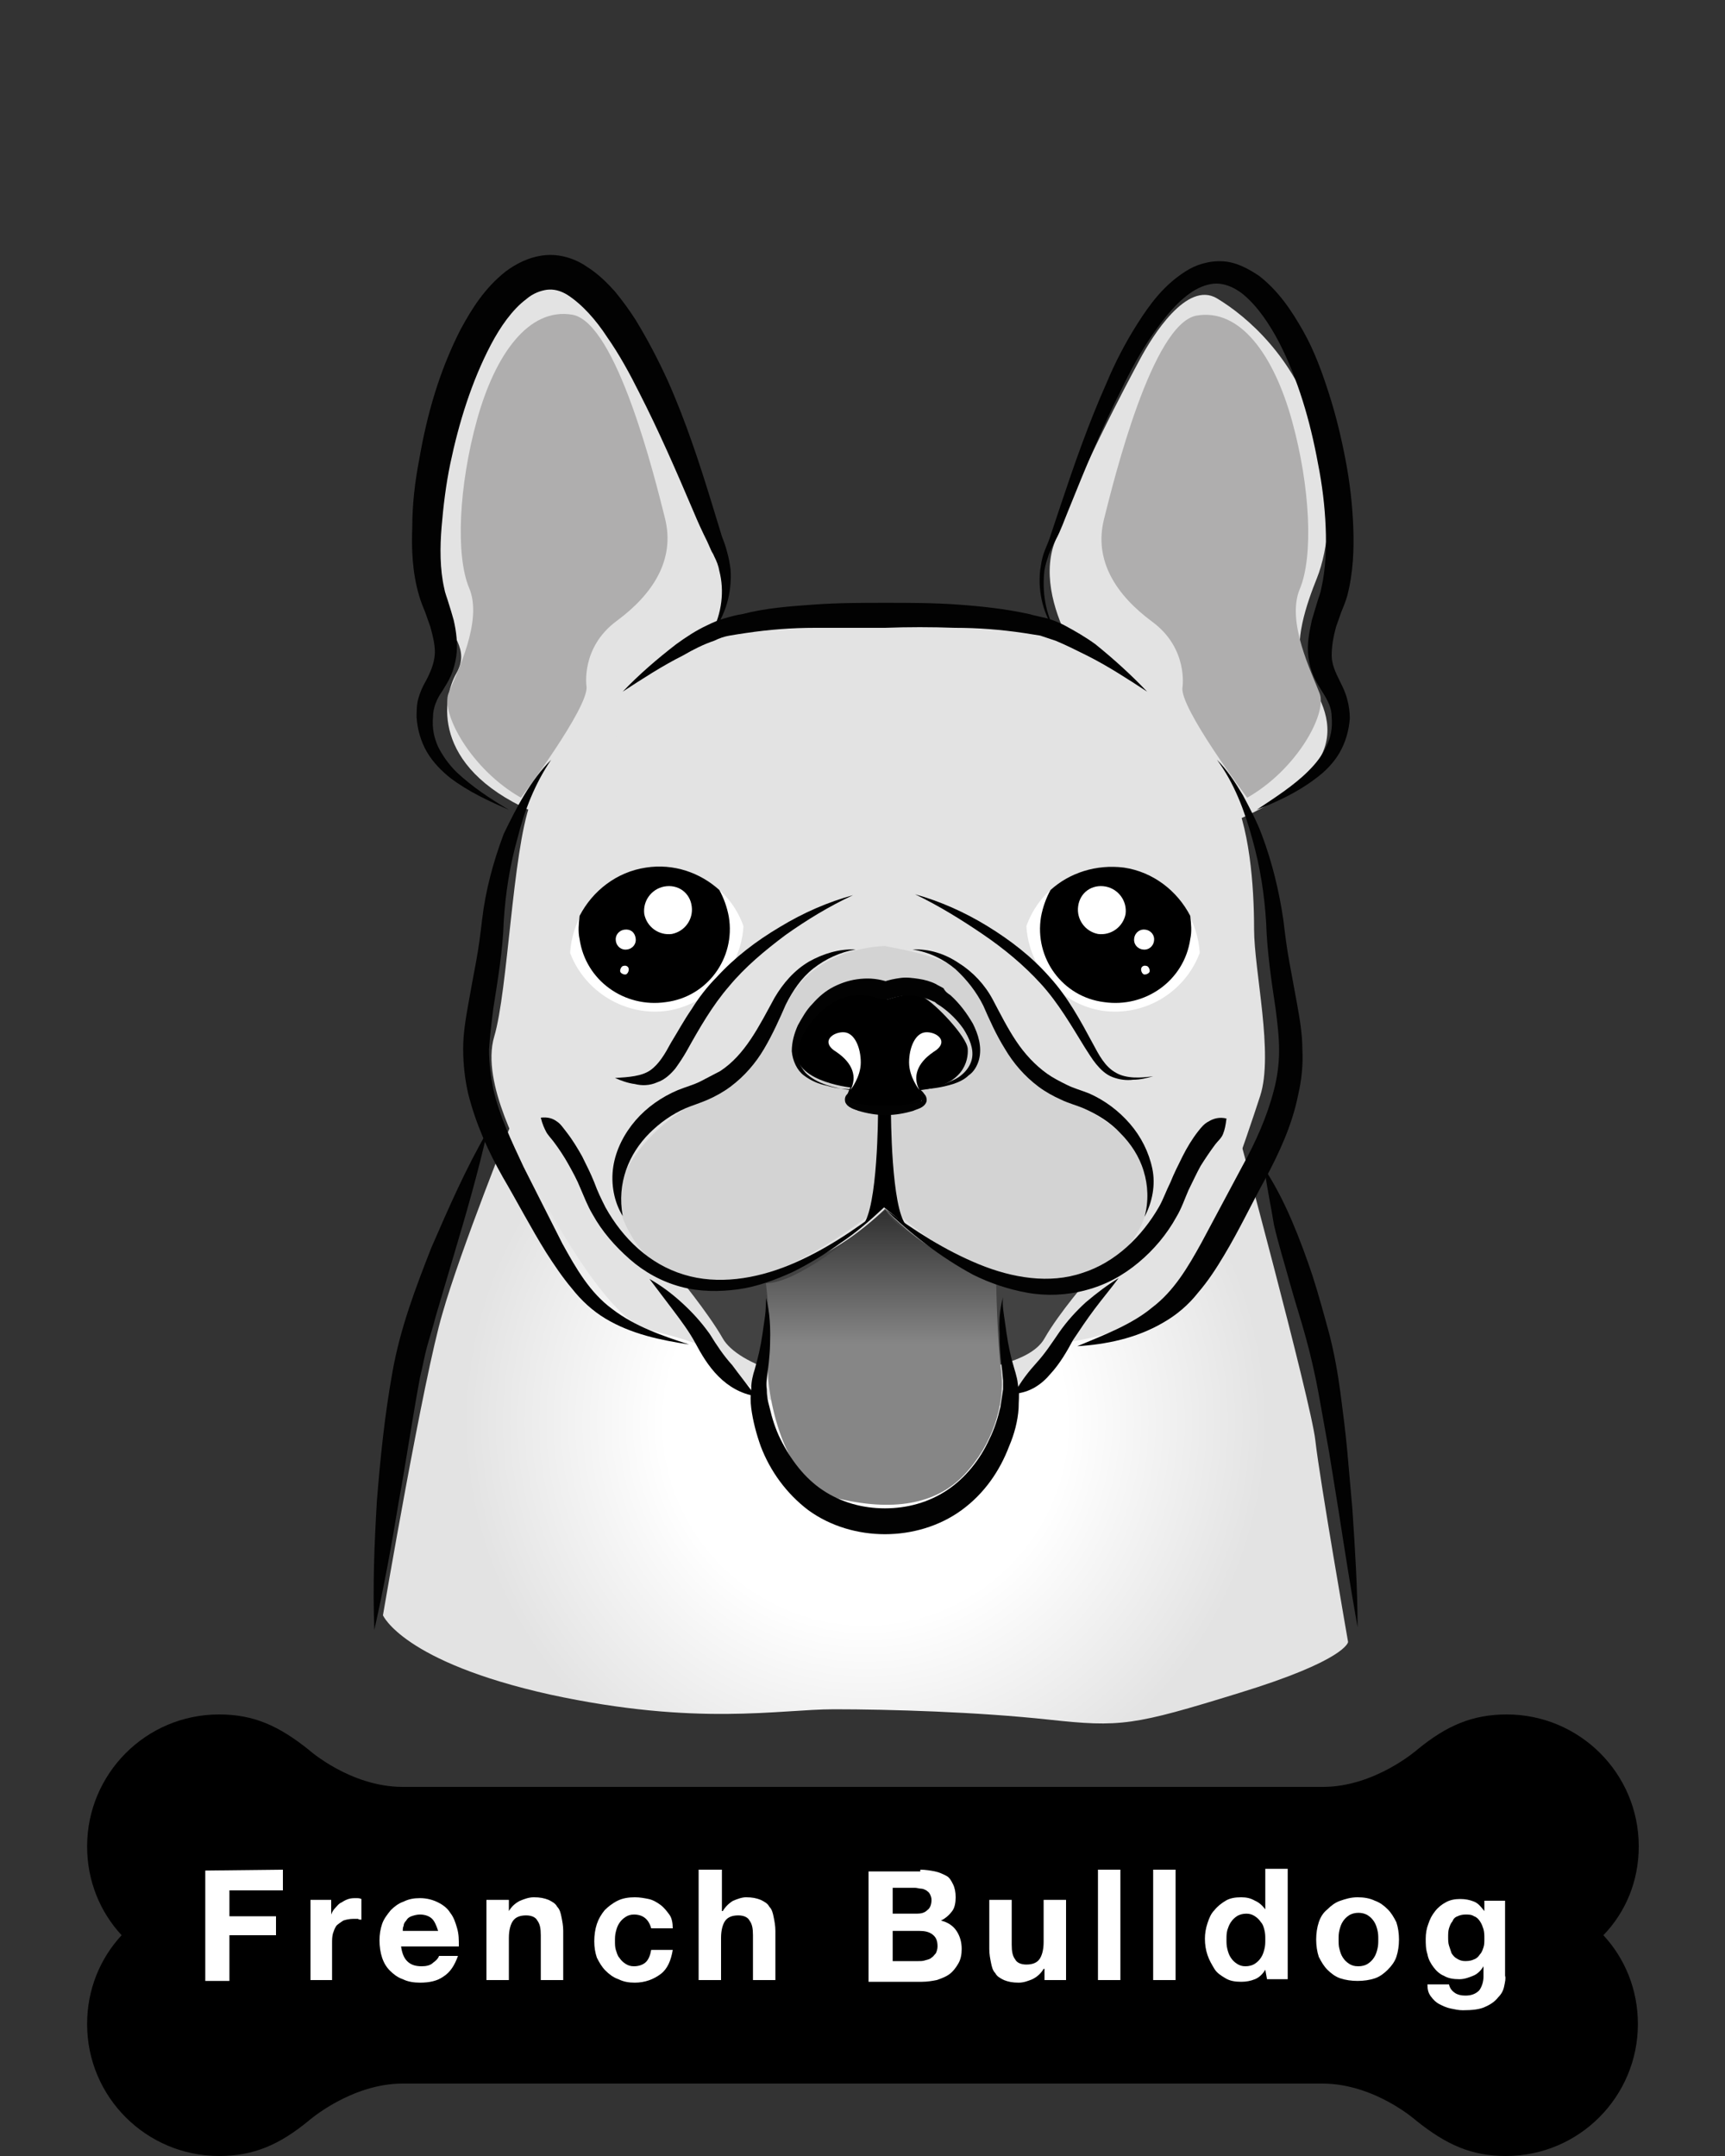
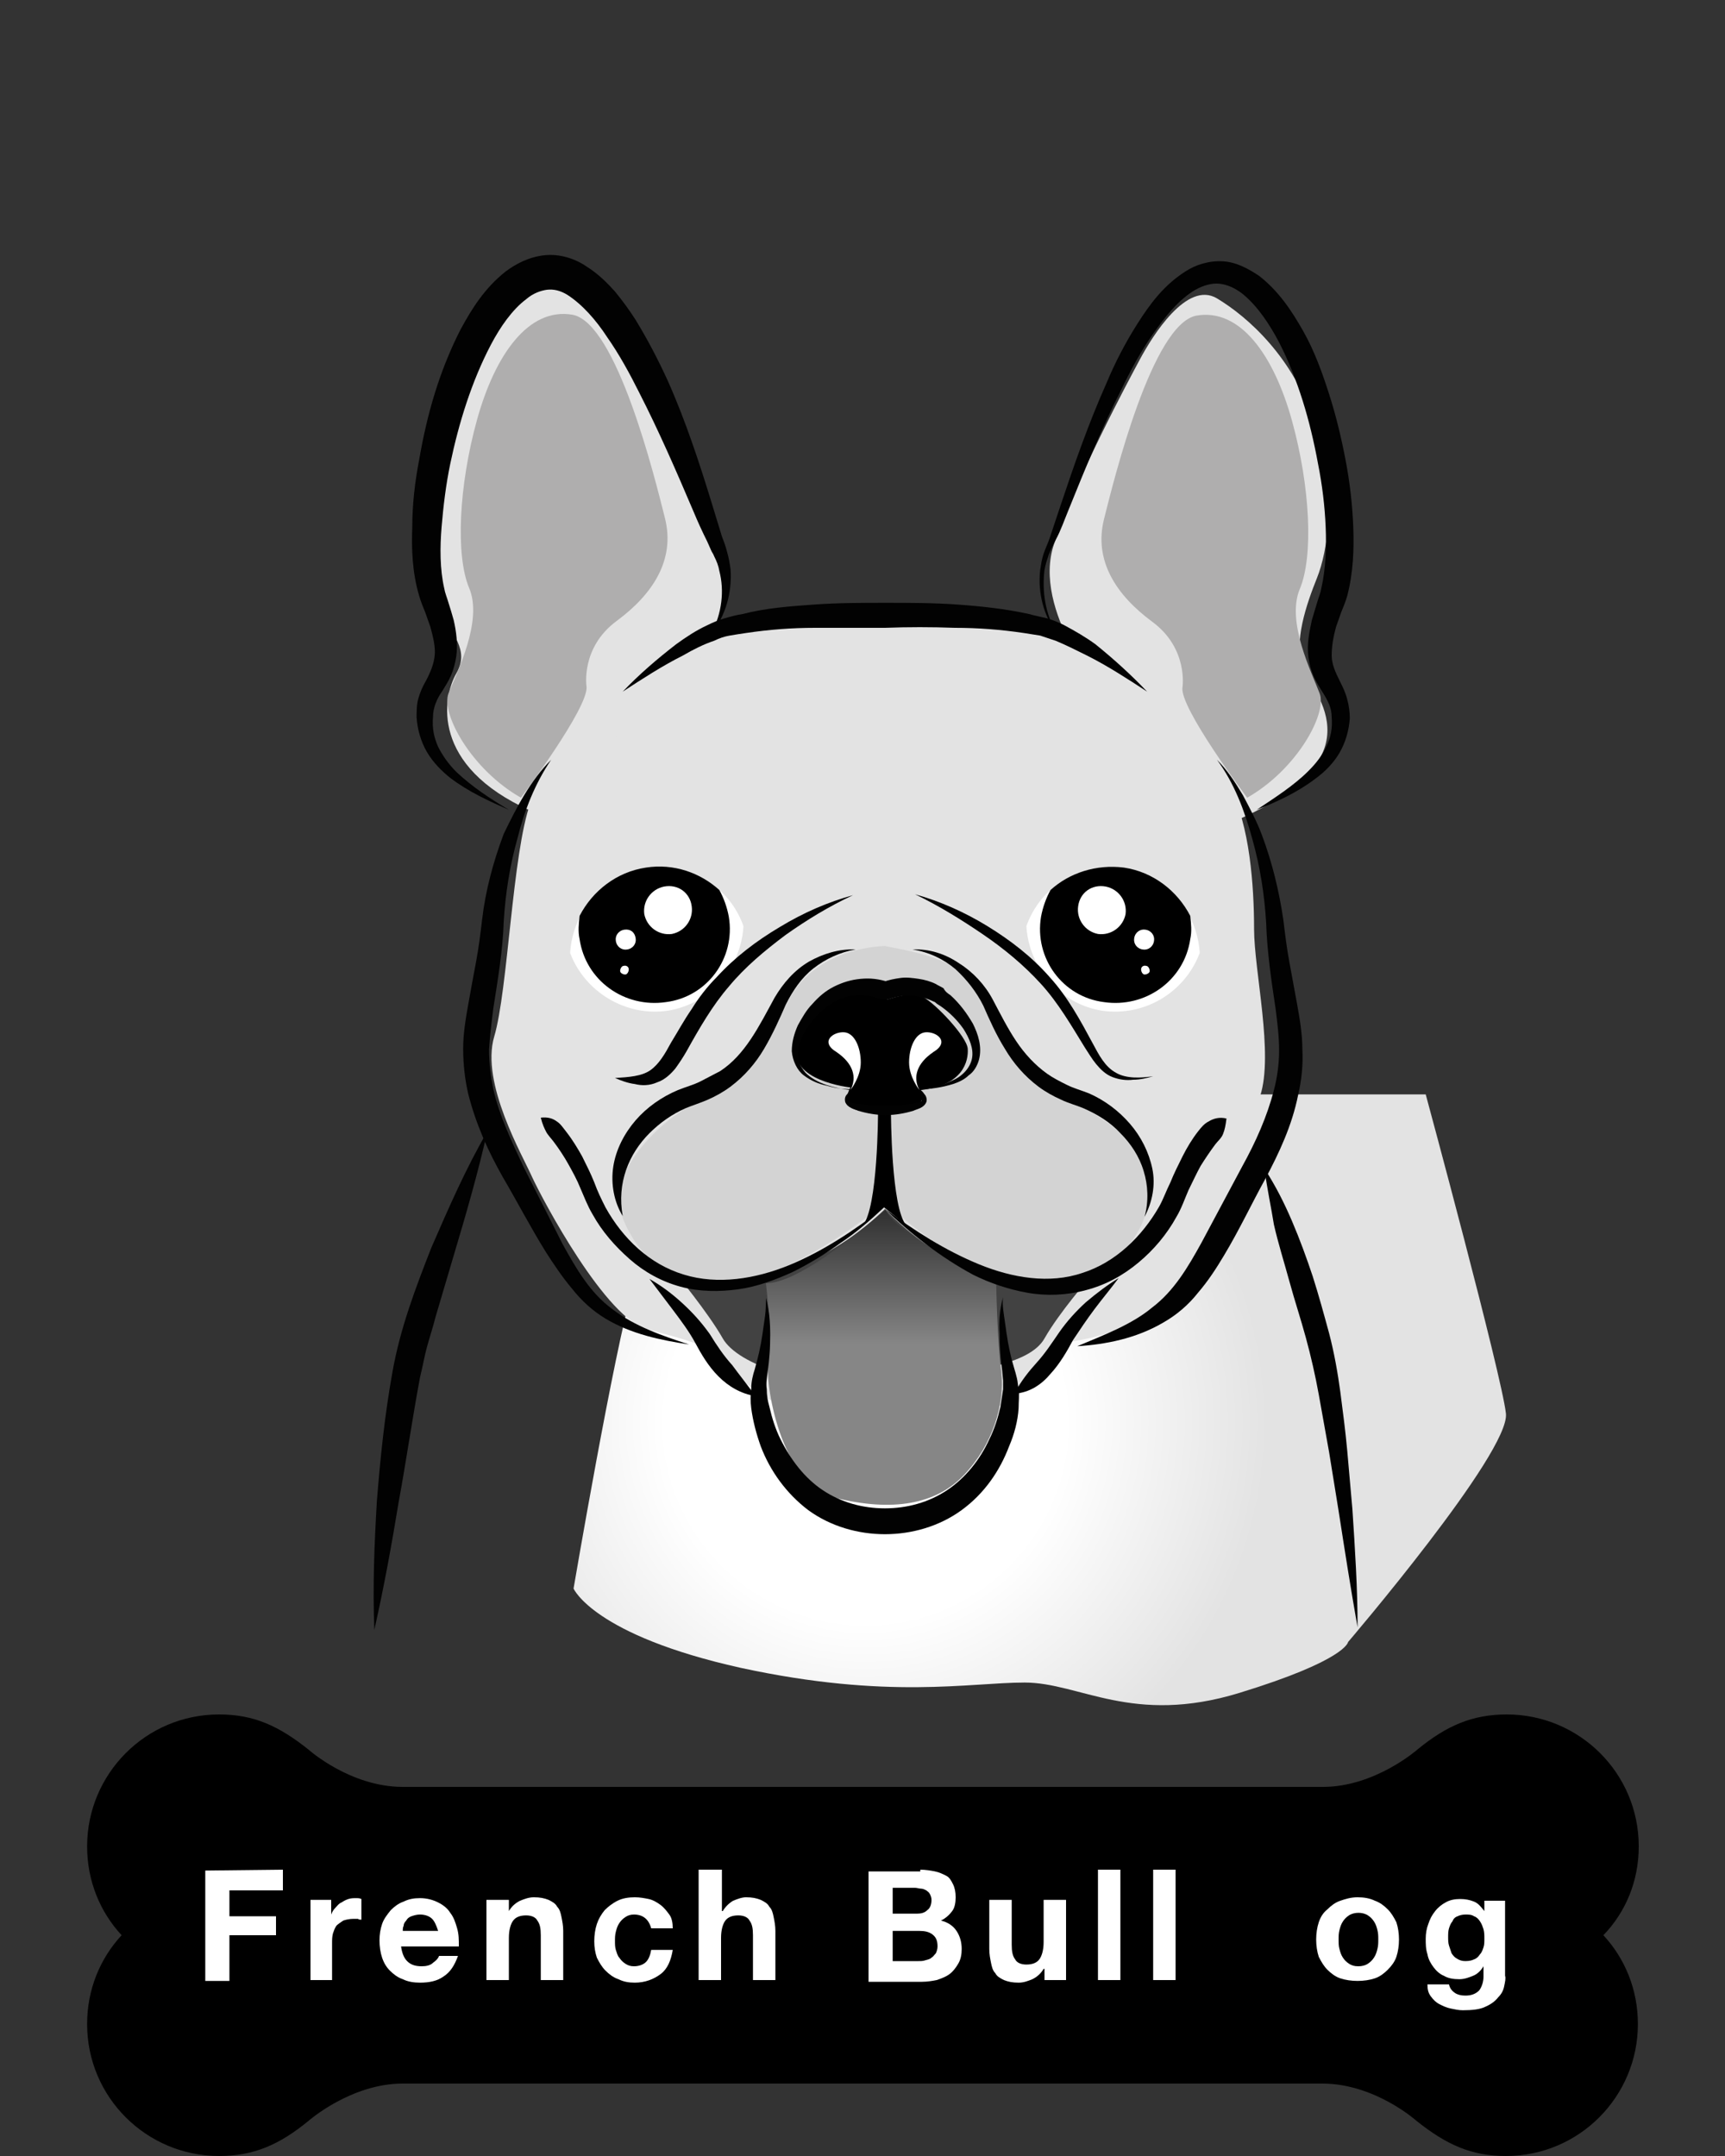
<svg xmlns="http://www.w3.org/2000/svg" version="1.1" id="Layer_1" x="0px" y="0px" viewBox="0 0 200 250" style="enable-background:new 0 0 200 250;" xml:space="preserve">
  <rect x="0" y="0" width="200" height="250" fill="#333333" stroke="none" />
  <style type="text/css">
	.st0{fill:#FFFFFF;}
	.st1{fill:url(#SVGID_1_);}
	.st2{fill:#E3E3E3;}
	.st3{fill:#424242;}
	.st4{fill:#AFAEAE;}
	.st5{fill:url(#SVGID_2_);}
	.st6{fill:#D3D3D3;}
	.st7{fill:#020202;}
</style>
  <g>
    <path d="M190,214.1c0-8.5-6.9-15.3-15.3-15.3c-4,0-7,1.3-10.4,4.1c0,0-4.9,4.3-10.9,4.3H100H46.7c-6.1,0-10.9-4.3-10.9-4.3   c-3.5-2.8-6.4-4.1-10.4-4.1c-8.5,0-15.3,6.9-15.3,15.3c0,4,1.5,7.6,4,10.3c-2.5,2.7-4,6.3-4,10.3c0,8.5,6.9,15.3,15.3,15.3   c4,0,7-1.3,10.4-4.1c0,0,4.9-4.3,10.9-4.3H100h53.3c6.1,0,10.9,4.3,10.9,4.3c3.5,2.8,6.4,4.1,10.4,4.1c8.5,0,15.3-6.9,15.3-15.3   c0-4-1.5-7.6-4-10.3C188.5,221.7,190,218.1,190,214.1z" />
    <g>
      <g>
        <g>
          <path class="st0" d="M32.8,216.8v2.4h-6.2v3H32v2.2h-5.4v5.3h-2.8v-12.8L32.8,216.8L32.8,216.8z" />
          <path class="st0" d="M38.4,220.3v1.7l0,0c0.1-0.3,0.3-0.6,0.5-0.8s0.4-0.5,0.7-0.6c0.3-0.2,0.5-0.3,0.8-0.4      c0.3-0.1,0.6-0.1,0.9-0.1c0.2,0,0.4,0,0.6,0.1v2.4c-0.1,0-0.3,0-0.4-0.1c-0.2,0-0.3,0-0.5,0c-0.5,0-0.9,0.1-1.2,0.2      c-0.3,0.2-0.6,0.4-0.8,0.6c-0.2,0.3-0.3,0.6-0.4,0.9c-0.1,0.4-0.1,0.7-0.1,1.2v4.2H36v-9.3L38.4,220.3L38.4,220.3z" />
          <path class="st0" d="M47.2,227.4c0.4,0.4,0.9,0.6,1.7,0.6c0.5,0,1-0.1,1.3-0.4c0.4-0.3,0.6-0.5,0.7-0.8h2.2      c-0.4,1.1-0.9,1.9-1.7,2.4c-0.7,0.5-1.6,0.7-2.7,0.7c-0.7,0-1.4-0.1-2-0.4c-0.6-0.2-1.1-0.6-1.5-1s-0.7-0.9-0.9-1.5      s-0.3-1.3-0.3-2s0.1-1.3,0.3-1.9c0.2-0.6,0.6-1.1,1-1.6c0.4-0.4,0.9-0.8,1.5-1c0.6-0.3,1.2-0.4,1.9-0.4c0.8,0,1.5,0.2,2.1,0.5      s1.1,0.7,1.4,1.2c0.4,0.5,0.6,1.1,0.8,1.8s0.2,1.3,0.2,2.1h-6.7C46.6,226.4,46.8,227,47.2,227.4z M50.1,222.5      c-0.3-0.3-0.8-0.5-1.4-0.5c-0.4,0-0.7,0.1-1,0.2c-0.3,0.1-0.5,0.3-0.6,0.5c-0.2,0.2-0.3,0.4-0.3,0.6c-0.1,0.2-0.1,0.4-0.1,0.6      h4.1C50.6,223.3,50.4,222.8,50.1,222.5z" />
          <path class="st0" d="M59,220.3v1.3l0,0c0.3-0.5,0.7-0.9,1.3-1.2c0.5-0.2,1-0.4,1.6-0.4c0.7,0,1.2,0.1,1.7,0.3      c0.4,0.2,0.8,0.4,1,0.8c0.3,0.3,0.4,0.7,0.5,1.2s0.2,1,0.2,1.6v5.7h-2.6v-5.2c0-0.8-0.1-1.3-0.4-1.7c-0.2-0.4-0.7-0.6-1.3-0.6      c-0.7,0-1.2,0.2-1.5,0.6c-0.3,0.4-0.5,1.1-0.5,2v4.9h-2.6v-9.3L59,220.3L59,220.3z" />
          <path class="st0" d="M73.5,222c-0.4,0-0.7,0.1-1,0.3s-0.5,0.4-0.7,0.7s-0.3,0.6-0.4,1s-0.1,0.7-0.1,1.1c0,0.3,0,0.7,0.1,1      s0.2,0.7,0.4,0.9c0.2,0.3,0.4,0.5,0.7,0.7c0.3,0.2,0.6,0.3,1,0.3c0.6,0,1.1-0.2,1.4-0.5s0.5-0.8,0.6-1.4H78      c-0.2,1.2-0.6,2.2-1.4,2.8s-1.8,1-3,1c-0.7,0-1.3-0.1-1.9-0.4c-0.6-0.2-1.1-0.6-1.5-1s-0.7-0.9-1-1.5c-0.2-0.6-0.3-1.2-0.3-1.9      s0.1-1.4,0.3-2c0.2-0.6,0.5-1.1,0.9-1.6c0.4-0.4,0.9-0.8,1.5-1.1s1.3-0.4,2-0.4c0.6,0,1.1,0.1,1.6,0.2c0.5,0.1,1,0.4,1.4,0.7      s0.7,0.7,1,1.1c0.3,0.4,0.4,1,0.4,1.6h-2.5C75.2,222.5,74.5,222,73.5,222z" />
          <path class="st0" d="M83.7,216.8v4.8h0.1c0.3-0.5,0.7-0.9,1.2-1.2c0.5-0.2,1-0.4,1.5-0.4c0.7,0,1.2,0.1,1.7,0.3      c0.4,0.2,0.8,0.4,1,0.8c0.3,0.3,0.4,0.7,0.5,1.2s0.2,1,0.2,1.6v5.7h-2.6v-5.2c0-0.8-0.1-1.3-0.4-1.7c-0.2-0.4-0.7-0.6-1.3-0.6      c-0.7,0-1.2,0.2-1.5,0.6c-0.3,0.4-0.5,1.1-0.5,2v4.9H81v-12.8L83.7,216.8L83.7,216.8z" />
          <path class="st0" d="M106.7,216.8c0.6,0,1.2,0.1,1.7,0.2c0.5,0.1,0.9,0.3,1.3,0.5s0.6,0.6,0.8,1c0.2,0.4,0.3,0.9,0.3,1.5      s-0.1,1.2-0.4,1.6c-0.3,0.4-0.7,0.8-1.3,1.1c0.8,0.2,1.4,0.6,1.8,1.2c0.4,0.6,0.6,1.3,0.6,2.1c0,0.6-0.1,1.2-0.4,1.7      s-0.6,0.9-1,1.2s-0.9,0.5-1.5,0.7c-0.5,0.1-1.1,0.2-1.7,0.2h-6.2V217h6C106.7,217,106.7,216.8,106.7,216.8z M106.3,221.9      c0.5,0,0.9-0.1,1.2-0.4c0.3-0.2,0.5-0.6,0.5-1.2c0-0.3-0.1-0.5-0.2-0.7s-0.3-0.3-0.4-0.4c-0.2-0.1-0.4-0.2-0.6-0.2      s-0.5-0.1-0.7-0.1h-2.6v3L106.3,221.9L106.3,221.9z M106.5,227.4c0.3,0,0.5,0,0.8-0.1s0.5-0.1,0.7-0.3c0.2-0.1,0.3-0.3,0.5-0.5      c0.1-0.2,0.2-0.5,0.2-0.8c0-0.7-0.2-1.1-0.6-1.4c-0.4-0.3-0.9-0.4-1.5-0.4h-3.1v3.5H106.5z" />
          <path class="st0" d="M121.1,229.6v-1.3H121c-0.3,0.5-0.7,0.9-1.3,1.2c-0.5,0.2-1,0.4-1.6,0.4c-0.7,0-1.2-0.1-1.7-0.3      c-0.4-0.2-0.8-0.4-1-0.8c-0.3-0.3-0.4-0.7-0.5-1.2s-0.2-1-0.2-1.6v-5.7h2.6v5.2c0,0.8,0.1,1.3,0.4,1.7c0.2,0.4,0.7,0.6,1.3,0.6      c0.7,0,1.2-0.2,1.5-0.6c0.3-0.4,0.5-1.1,0.5-2v-4.9h2.6v9.3L121.1,229.6L121.1,229.6z" />
          <path class="st0" d="M129.9,216.8v12.8h-2.6v-12.8H129.9z" />
          <path class="st0" d="M136.3,216.8v12.8h-2.6v-12.8H136.3z" />
-           <path class="st0" d="M146.7,228.4c-0.3,0.5-0.7,0.9-1.2,1.1c-0.5,0.2-1,0.3-1.6,0.3c-0.7,0-1.3-0.1-1.8-0.4      c-0.5-0.3-1-0.6-1.3-1.1s-0.6-1-0.8-1.6s-0.3-1.2-0.3-1.9c0-0.6,0.1-1.2,0.3-1.8s0.4-1.1,0.8-1.5c0.3-0.4,0.8-0.8,1.3-1.1      s1.1-0.4,1.8-0.4c0.6,0,1.1,0.1,1.6,0.4c0.5,0.2,0.9,0.6,1.2,1l0,0v-4.7h2.6v12.8h-2.4L146.7,228.4L146.7,228.4z M146.6,223.8      c-0.1-0.4-0.2-0.7-0.4-0.9c-0.2-0.3-0.4-0.5-0.7-0.7s-0.6-0.3-1-0.3s-0.8,0.1-1.1,0.3s-0.5,0.4-0.7,0.7s-0.3,0.6-0.4,0.9      c-0.1,0.4-0.1,0.7-0.1,1.1c0,0.4,0,0.7,0.1,1.1c0.1,0.4,0.2,0.7,0.4,1s0.4,0.5,0.7,0.7s0.6,0.3,1,0.3s0.8-0.1,1.1-0.3      s0.5-0.4,0.7-0.7s0.3-0.6,0.4-1c0.1-0.4,0.1-0.7,0.1-1.1C146.7,224.5,146.7,224.2,146.6,223.8z" />
          <path class="st0" d="M152.9,222.9c0.2-0.6,0.5-1.1,1-1.5c0.4-0.4,0.9-0.8,1.5-1s1.2-0.4,2-0.4c0.7,0,1.4,0.1,2,0.4      c0.6,0.2,1.1,0.6,1.5,1s0.7,0.9,1,1.5c0.2,0.6,0.3,1.3,0.3,2s-0.1,1.4-0.3,2s-0.6,1.1-1,1.5s-0.9,0.8-1.5,1s-1.3,0.3-2,0.3      s-1.4-0.1-2-0.3s-1.1-0.6-1.5-1s-0.7-0.9-1-1.5c-0.2-0.6-0.3-1.3-0.3-2C152.6,224.2,152.7,223.5,152.9,222.9z M155.3,226      c0.1,0.4,0.2,0.7,0.4,1s0.4,0.5,0.7,0.7s0.6,0.3,1.1,0.3c0.4,0,0.8-0.1,1.1-0.3s0.5-0.4,0.7-0.7s0.3-0.6,0.4-1      c0.1-0.4,0.1-0.7,0.1-1.1c0-0.4,0-0.7-0.1-1.1c-0.1-0.4-0.2-0.7-0.4-1s-0.4-0.5-0.7-0.7s-0.7-0.3-1.1-0.3      c-0.4,0-0.8,0.1-1.1,0.3s-0.5,0.4-0.7,0.7s-0.3,0.6-0.4,1c-0.1,0.4-0.1,0.7-0.1,1.1S155.2,225.7,155.3,226z" />
          <path class="st0" d="M174.4,230.3c-0.1,0.5-0.3,0.9-0.7,1.3c-0.3,0.4-0.8,0.8-1.5,1.1c-0.6,0.3-1.5,0.4-2.6,0.4      c-0.5,0-0.9-0.1-1.4-0.2c-0.5-0.1-0.9-0.3-1.3-0.5c-0.4-0.2-0.7-0.5-1-0.9s-0.4-0.8-0.4-1.4h2.5c0.1,0.5,0.4,0.8,0.7,1      s0.7,0.3,1.2,0.3c0.7,0,1.2-0.2,1.6-0.6c0.3-0.4,0.5-1,0.5-1.6V228l0,0c-0.3,0.5-0.7,0.9-1.2,1.1c-0.5,0.2-1,0.4-1.6,0.4      c-0.7,0-1.3-0.1-1.8-0.4c-0.5-0.2-0.9-0.6-1.2-1s-0.6-0.9-0.7-1.5c-0.2-0.6-0.2-1.2-0.2-1.8s0.1-1.2,0.3-1.7      c0.2-0.6,0.4-1,0.8-1.5c0.3-0.4,0.8-0.8,1.2-1c0.5-0.3,1.1-0.4,1.7-0.4c0.6,0,1.1,0.1,1.6,0.3s0.8,0.6,1.2,1.1l0,0v-1.2h2.4v8.7      C174.6,229.4,174.5,229.8,174.4,230.3z M170.9,227.2c0.3-0.1,0.5-0.3,0.7-0.6c0.2-0.2,0.3-0.5,0.4-0.8c0.1-0.3,0.1-0.6,0.1-1      s0-0.7-0.1-1.1c-0.1-0.3-0.2-0.6-0.4-0.9c-0.2-0.3-0.4-0.5-0.7-0.6c-0.3-0.2-0.6-0.2-1-0.2s-0.7,0.1-0.9,0.2      c-0.3,0.1-0.5,0.3-0.6,0.6c-0.2,0.2-0.3,0.5-0.4,0.8c-0.1,0.3-0.1,0.7-0.1,1s0,0.7,0.1,1s0.2,0.6,0.3,0.9      c0.2,0.3,0.4,0.5,0.6,0.6c0.3,0.2,0.6,0.3,1,0.3C170.4,227.4,170.7,227.3,170.9,227.2z" />
        </g>
      </g>
    </g>
  </g>
  <g>
    <g>
      <radialGradient id="SVGID_1_" cx="100.35" cy="86.353" r="46.637" gradientTransform="matrix(1 0 0 -1 0 251.276)" gradientUnits="userSpaceOnUse">
        <stop offset="0.497" style="stop-color:#FFFFFF" />
        <stop offset="1" style="stop-color:#E3E3E3" />
      </radialGradient>
-       <path class="st1" d="M156.3,190.4c0,0-0.2,2.1-12.6,5.9c-12.3,3.8-13.8,4-22.1,3.1s-18.5-1.2-24.9-1.2s-15.8,2-32.9-1.7    c-17.1-3.8-19.4-9.2-19.4-9.2s4.7-27.6,6.9-35c2.1-7.4,8.1-22.3,8.1-22.3h83.8c0,0,8.8,32.5,9.3,37S156.3,190.4,156.3,190.4z" />
+       <path class="st1" d="M156.3,190.4c0,0-0.2,2.1-12.6,5.9s-18.5-1.2-24.9-1.2s-15.8,2-32.9-1.7    c-17.1-3.8-19.4-9.2-19.4-9.2s4.7-27.6,6.9-35c2.1-7.4,8.1-22.3,8.1-22.3h83.8c0,0,8.8,32.5,9.3,37S156.3,190.4,156.3,190.4z" />
      <g>
        <path class="st2" d="M102.8,71.9c0,0-17.7-0.5-22.6,3S63.6,87.3,61.5,93.1s-2.6,21.7-4.2,27.1c-1.6,5.4,3.3,13.8,4.4,16.3     c1.2,2.6,8.6,16.6,13.5,17.7c4.9,1.2,6.8,2.1,6.8,2.1s8.4,10,20.5,10s19.4-6.8,21.5-10.7c0,0,9.3-1.2,12.8-6.1     c3.5-4.9,7.7-17.5,9.3-22.4c1.6-4.9-0.7-14.5-0.7-19.4s-0.5-12.1-2.8-16.3c-2.3-4.2-13.1-14.7-18.9-17.3     C118,71.7,102.8,71.9,102.8,71.9z" />
        <path class="st3" d="M126.3,148.2c0,0-3.5,4-5.2,7s-8.1,4-17.8,5c-9.8,1-17.8-2-19.5-5s-5.5-7.6-5.5-7.6s12.1,4.3,24.3-7.4     C102.6,140.2,114.1,152.8,126.3,148.2z" />
        <path class="st2" d="M128,80.6c0,0-8.4-9.8-5.8-17.5s8.6-18.9,10-21.5s5.4-9.1,8.9-7s8.9,6.8,11.4,14.7     c2.6,7.9,1.4,14.7,0.2,17.7s-2.8,7.5-1.6,10.5s9.3,10.7-9.1,18.2L128,80.6z" />
        <path class="st2" d="M80.4,77.5c0,0,5.8-7.7,2.6-13.5c-3.3-5.8-5.6-15.6-9.6-21.5c-4-5.8-7.7-10.7-11.9-8.9     c-4.2,1.9-9.3,15.4-10,20.3s-2.3,12.8-0.7,16.3s3.7,5.1,2.1,7.9c-1.6,2.8-3,10.7,8.6,15.9L80.4,77.5z" />
        <path class="st4" d="M60.4,92.5c-5.8-3.3-9.3-9.8-8.4-12.1c1-2.5,4-8.4,2.4-12.2s-1.2-11.9,0.9-19.5c2.1-7.6,6-13.1,11.1-12.2     c5.1,1,9.5,18.8,10.7,23.6s-1.4,8.8-5.6,11.9S68,79.6,68,79.6C68.3,82,60.4,92.5,60.4,92.5z" />
        <path class="st4" d="M144.6,92.5c5.8-3.3,9.3-9.8,8.4-12.1c-0.9-2.4-3.9-8.3-2.3-12.1c1.6-3.8,1.2-11.9-0.9-19.5     c-2.1-7.6-6-13.1-11.1-12.2c-5.1,1-9.5,18.8-10.7,23.6s1.4,8.8,5.6,11.9c4.2,3.1,3.5,7.6,3.5,7.6C136.7,82,144.6,92.5,144.6,92.5     z" />
        <linearGradient id="SVGID_2_" gradientUnits="userSpaceOnUse" x1="100.252" y1="112.033" x2="100.252" y2="93.851" gradientTransform="matrix(1 0 0 -1 2.231 251.401)">
          <stop offset="0" style="stop-color:#2A2A2A" />
          <stop offset="0.908" style="stop-color:#868686" />
        </linearGradient>
        <path class="st5" d="M88.8,148.8c0,0,0.8,6.5,0.3,8.9s1.3,14.4,7.8,16s11.6,0.8,14.9-2.7s4.7-8.1,4.3-11.9     c-0.5-3.8-0.6-10.4-0.6-10.4s-11.7-5.5-12.8-8.4C102.6,140.2,93.3,148.8,88.8,148.8z" />
        <path class="st6" d="M102.6,109.7c0,0-7.9,0-11.2,6.3c-3.3,6.3-7.7,10.7-10.7,11.9c-3,1.2-10.7,7.7-8.6,13.1s6.3,8.6,13.8,7.5     c7.5-1.2,16.8-9.1,16.8-9.1s7.5,7.9,17,9.3c9.6,1.4,14.5-7.5,13.5-11.9c-0.9-4.4-3.7-6.1-9.8-9.8c-6.1-3.7-7-10.5-10.3-13.3     C109.8,110.9,105.1,110.2,102.6,109.7z" />
        <path d="M102.8,128.6c0,0-6.3,1.4-4.2-2.5c0,0-7.4-0.8-6.1-4.9c1.3-4.2,4.4-6,6.5-6.2c2.1-0.3,3.9,0.9,3.9,0.9s2.6-1,4.1-0.3     c1.4,0.7,5.1,4.6,5.2,6s-0.5,4.3-5.5,4.8C106.7,126.3,108.4,129,102.8,128.6z" />
        <path d="M103.3,128.9h-1.5c0,0,0,11.3-1.8,13.2l2.5-2.1l2.6,2.1C103.3,140.2,103.3,128.9,103.3,128.9z" />
      </g>
    </g>
    <g>
      <g>
        <path class="st7" d="M56.5,131.2c-1.1,4.9-2.5,9.7-3.9,14.4c-0.7,2.4-1.4,4.7-2.1,7.1c-0.3,1.2-0.7,2.4-1,3.5s-0.5,2.3-0.8,3.5     c-0.9,4.8-1.6,9.7-2.5,14.6c-0.8,4.9-1.7,9.8-2.8,14.7l0,0l0,0c-0.2-5,0-10,0.3-15c0.4-5,0.9-9.9,1.8-14.9     c0.9-5.1,2.7-9.8,4.5-14.4C52,140.1,54,135.5,56.5,131.2L56.5,131.2L56.5,131.2z" />
        <path class="st7" d="M146.6,135.5c1.3,2,2.3,4,3.2,6.1s1.7,4.3,2.4,6.4c0.7,2.2,1.3,4.4,1.9,6.6c0.6,2.3,1,4.6,1.3,6.8     c0.3,2.3,0.6,4.6,0.8,6.8c0.2,2.3,0.4,4.6,0.6,6.8c0.3,4.6,0.6,9.1,0.6,13.7l0,0l0,0c-0.8-4.5-1.5-9-2.2-13.5l-1.1-6.8     c-0.4-2.2-0.8-4.5-1.2-6.7s-0.9-4.4-1.5-6.6c-0.6-2.2-1.3-4.3-1.9-6.5c-0.6-2.2-1.3-4.4-1.8-6.6     C147.4,140.1,146.9,137.8,146.6,135.5L146.6,135.5L146.6,135.5z" />
      </g>
      <g>
        <path class="st7" d="M63.9,88.1C62,90.9,60.8,94,60,97.2c-0.9,3.2-1.4,6.4-1.6,9.7c-0.1,3.3-0.7,6.8-1.2,10     c-0.2,1.6-0.4,3.2-0.5,4.8c0,1.6,0.2,3.1,0.5,4.6c0.7,3.1,2.1,6,3.5,9l4.5,8.9c1.6,2.9,3.2,5.7,5.8,7.6c2.6,2,5.8,3.1,8.9,4.1     l0,0l0,0c-3.3-0.5-6.7-1.2-9.7-3c-1.5-0.9-2.8-2.1-3.9-3.5c-1.1-1.3-2.1-2.8-3-4.2c-1.8-2.9-3.3-5.8-5-8.7c-1.7-3-3.1-6.1-4-9.6     c-0.4-1.7-0.6-3.5-0.6-5.3s0.3-3.5,0.6-5.2s0.6-3.3,0.9-4.9c0.3-1.6,0.5-3.2,0.7-4.9c0.4-3.4,1.3-6.7,2.5-9.9     C59.9,93.6,61.5,90.5,63.9,88.1L63.9,88.1L63.9,88.1z" />
        <path class="st7" d="M109.1,116.7c-0.3-0.2-0.5-0.3-0.7-0.5c-0.2-0.1-0.5-0.2-0.7-0.3c-0.5-0.2-1-0.3-1.6-0.4     c-0.5-0.1-1.1,0-1.6,0c-0.5,0.1-1.1,0.2-1.5,0.4h-0.8l0,0c-0.7-0.3-1.6-0.5-2.4-0.5c-0.9,0-1.7,0.1-2.5,0.5     c-1.6,0.7-3,2.1-3.9,3.6c-0.5,0.8-0.8,1.6-0.9,2.5s0.3,1.7,0.9,2.4c0.6,0.6,1.5,1.1,2.4,1.4s1.9,0.5,2.8,0.6l0,0l0,0l0,0     c-0.3,0.4-0.5,1-0.2,1.3c0.2,0.2,0.7,0.3,1.2,0.3c1,0.1,2,0.2,3,0.2s2-0.1,3-0.2c0.5-0.1,1-0.1,1.2-0.3c0.2-0.2,0-0.8-0.2-1.3     l0,0l0,0l0,0c1.3-0.2,2.6-0.5,3.8-1.1c1.2-0.5,2.1-1.5,2.3-2.6c0.2-1.1-0.3-2.3-1-3.4C111,118.3,110.1,117.4,109.1,116.7z      M110.2,115.4c1.1,1,1.9,2.1,2.6,3.3c0.6,1.2,1.1,2.7,0.7,4.2c-0.2,0.7-0.6,1.4-1.2,1.8c-0.5,0.5-1.2,0.8-1.8,1     c-1.3,0.4-2.6,0.6-3.9,0.6l0,0l0,0c0.2,0.1,0.4,0.3,0.6,0.6c0.2,0.2,0.3,0.6,0.2,0.9c-0.3,0.7-1.1,0.8-1.5,1     c-1,0.3-2.1,0.5-3.2,0.5s-2.2-0.2-3.2-0.5c-0.4-0.2-1.2-0.3-1.5-1c-0.1-0.4,0-0.7,0.2-0.9c0.2-0.2,0.4-0.4,0.6-0.6l0,0l0,0     c-1,0-1.9-0.1-2.9-0.4c-1-0.2-1.9-0.6-2.7-1.2c-0.8-0.6-1.3-1.7-1.4-2.8c0-1.1,0.3-2.1,0.7-3c0.5-0.9,1-1.8,1.7-2.5     c0.7-0.8,1.5-1.5,2.5-2s2-0.8,3.1-0.9s2.1,0,3.3,0.4l0,0h-0.8c0.8-0.3,1.4-0.4,2.1-0.5s1.4,0,2.1,0.1s1.4,0.3,2,0.6     c0.3,0.2,0.6,0.3,0.9,0.5C109.6,115,109.9,115.2,110.2,115.4L110.2,115.4z" />
        <path class="st0" d="M98.6,126.4c0,0,1.2-1.5,1.2-3.2s-0.7-3.4-1.9-3.5c-1.3-0.1-2.9,1.1-0.9,2.3     C98.9,123.3,99.4,124.9,98.6,126.4z" />
        <path class="st0" d="M106.6,126.4c0,0-1.2-1.5-1.2-3.2s0.7-3.4,1.9-3.5c1.3-0.1,2.9,1.1,0.9,2.3     C106.3,123.3,105.8,124.9,106.6,126.4z" />
        <g>
          <path class="st0" d="M74.9,100.7c-5,0.8-8.5,5-8.8,9.8c1.7,4.5,6.4,7.4,11.3,6.7c5-0.8,8.5-5,8.8-9.8      C84.6,102.8,79.9,99.9,74.9,100.7z" />
          <path d="M84.5,106.3c-0.2-1.1-0.6-2.2-1.1-3.1c-2.2-2-5.3-3.1-8.5-2.6c-3.4,0.5-6.2,2.7-7.7,5.6c-0.1,0.9-0.2,1.8,0,2.7      c0.7,4.8,5.2,8,10,7.3C82,115.6,85.3,111.1,84.5,106.3z" />
          <path class="st0" d="M80.2,105.1c0.2,1.5-0.8,2.9-2.3,3.2c-1.5,0.2-2.9-0.8-3.2-2.3c-0.2-1.5,0.8-2.9,2.3-3.2      C78.6,102.5,80,103.5,80.2,105.1z" />
          <path class="st0" d="M73.7,108.8c0.1,0.6-0.3,1.2-1,1.3c-0.6,0.1-1.2-0.3-1.3-1c-0.1-0.6,0.3-1.2,1-1.3S73.6,108.1,73.7,108.8z" />
          <path class="st0" d="M72.9,112.4c0,0.3-0.2,0.6-0.4,0.6c-0.3,0-0.6-0.2-0.6-0.4c0-0.3,0.2-0.6,0.4-0.6      C72.6,111.9,72.9,112.1,72.9,112.4z" />
        </g>
        <path class="st7" d="M99.2,110.1c-1.8,0.3-3.5,1.1-4.9,2.2s-2.4,2.6-3.2,4.2c-0.7,1.6-1.5,3.4-2.5,5.1s-2.3,3.2-3.9,4.4     c-0.8,0.6-1.7,1.1-2.6,1.5s-1.9,0.7-2.6,1c-1.6,0.7-3,1.7-4.2,2.9c-2.4,2.4-3.8,5.8-3.1,9.6l0,0l0,0c-1-1.6-1.4-3.7-1.1-5.7     s1.3-3.9,2.6-5.4c1.3-1.5,3-2.7,4.9-3.5c1-0.4,1.8-0.6,2.6-1c0.8-0.4,1.5-0.8,2.3-1.2c2.9-1.9,4.5-5.2,6.3-8.5     c1-1.7,2.3-3.2,4-4.2C95.4,110.6,97.3,110,99.2,110.1L99.2,110.1L99.2,110.1z" />
        <path class="st7" d="M98.9,103.8c-2.8,1.3-5.4,2.9-7.8,4.6c-2.4,1.8-4.7,3.7-6.6,6c-1.9,2.2-3.4,4.8-4.9,7.5     c-0.4,0.7-0.8,1.3-1.3,2c-0.5,0.6-1.2,1.3-2.1,1.6c-0.9,0.4-1.8,0.4-2.6,0.2c-0.8-0.1-1.6-0.4-2.3-0.7l0,0l0,0     c1.6-0.1,3.1-0.2,4.1-0.9c1-0.7,1.7-1.9,2.4-3.2c0.8-1.3,1.5-2.6,2.4-3.9c0.8-1.3,1.8-2.6,2.9-3.7c2.1-2.3,4.6-4.2,7.3-5.8     C93.2,105.8,96,104.6,98.9,103.8C98.9,103.7,98.9,103.7,98.9,103.8L98.9,103.8z" />
        <path class="st7" d="M62.7,129.6c0.8-0.1,1.4,0.1,1.8,0.4c0.5,0.3,0.8,0.8,1.2,1.3c0.7,0.9,1.3,1.9,1.8,2.8c0.5,1,1,2,1.4,3     c0.4,1.1,0.8,1.9,1.3,2.9c2,3.6,5.1,6.6,9.1,7.8c3.9,1.2,8.3,0.5,12.2-1.1c3.9-1.6,7.5-4,11-6.7l0,0l0,0c-1.6,1.5-3.2,2.9-5,4.1     c-1.8,1.3-3.6,2.4-5.6,3.4c-2,0.9-4.1,1.7-6.3,2c-2.2,0.3-4.5,0.3-6.7-0.3s-4.2-1.7-5.9-3.2c-1.7-1.5-3.2-3.2-4.3-5.2     c-0.6-1-1-2.1-1.4-3c-0.4-1-0.9-1.9-1.4-2.8c-0.5-0.9-1.1-1.8-1.7-2.6c-0.3-0.4-0.7-0.8-0.9-1.2     C63.1,130.8,62.9,130.4,62.7,129.6L62.7,129.6L62.7,129.6z" />
        <path class="st7" d="M82.5,73.4c1.2-2.3,1.5-4.9,0.9-7.2c-0.1-0.6-0.3-1.1-0.6-1.7c-0.1-0.3-0.3-0.5-0.4-0.8L82,62.8     c-0.6-1.2-1.1-2.3-1.6-3.5c-2-4.7-4-9.3-6.3-13.8c-1.1-2.2-2.3-4.4-3.7-6.4c-1.3-2-2.9-3.8-4.6-4.9c-0.8-0.5-1.6-0.7-2.4-0.6     c-0.7,0.1-1.6,0.4-2.4,1.1c-1.6,1.2-3,3.2-4.1,5.3c-2.2,4.2-3.7,9-4.7,13.8c-0.5,2.4-0.8,4.9-1,7.3C51,63.5,51,66,51.5,68.2     c0.1,0.6,0.3,1,0.5,1.7c0.2,0.6,0.4,1.3,0.6,2c0.3,1.3,0.5,2.8,0.3,4.2c-0.1,0.7-0.3,1.5-0.6,2.2s-0.7,1.3-1,1.8     c-0.7,1-1.1,2-1.1,3.1c-0.1,1.2,0.1,2.3,0.6,3.4c0.5,1,1.2,2,2.1,2.9c1.8,1.7,3.9,3.1,6.1,4.4l0,0l0,0c-2.3-1-4.7-2.1-6.8-3.7     c-1-0.8-2-1.8-2.7-3s-1.1-2.6-1.2-4c0-0.7,0-1.5,0.2-2.2s0.5-1.4,0.8-1.9c0.6-1.1,1-2.1,1.1-3.1s-0.2-2.2-0.5-3.3     c-0.2-0.6-0.4-1.1-0.6-1.7c-0.2-0.5-0.5-1.2-0.7-1.9c-0.8-2.7-0.9-5.4-0.8-8c0-2.6,0.3-5.2,0.8-7.8c0.9-5.2,2.3-10.2,4.8-15.1     c1.3-2.4,2.8-4.8,5.2-6.7c1.2-0.9,2.7-1.7,4.5-1.9c1.8-0.2,3.6,0.4,4.9,1.3c1.3,0.8,2.4,1.9,3.3,2.9c0.9,1.1,1.7,2.2,2.4,3.3     c1.4,2.3,2.6,4.6,3.7,7c2.1,4.7,3.7,9.6,5.2,14.5l1.1,3.6L84,63c0.1,0.3,0.2,0.6,0.3,1c0.2,0.7,0.3,1.3,0.4,2     C84.9,68.7,84.1,71.5,82.5,73.4L82.5,73.4L82.5,73.4z" />
        <path class="st7" d="M133,80.2c-2.3-1.5-4.6-3-7-4.2c-1.2-0.6-2.4-1.2-3.6-1.7c-0.6-0.2-1.2-0.4-1.8-0.6     c-0.6-0.1-1.3-0.2-1.9-0.3c-2.7-0.4-5.3-0.6-8-0.6c-2.7-0.1-5.4-0.1-8.1,0c-2.7,0-5.5,0-8.1,0c-2.7,0-5.3,0.2-8,0.6     c-0.7,0.1-1.3,0.2-1.9,0.3c-0.6,0.1-1.2,0.3-1.8,0.6c-1.2,0.4-2.4,1-3.6,1.7c-2.4,1.2-4.7,2.7-7,4.2l0,0l0,0c1.9-2,4-3.8,6.2-5.5     c1.1-0.8,2.3-1.6,3.6-2.2c0.6-0.3,1.3-0.6,2-0.8c0.7-0.2,1.4-0.4,2.1-0.5c2.7-0.7,5.5-0.9,8.3-1.1s5.5-0.2,8.3-0.2     c2.7,0,5.5,0,8.3,0.2s5.6,0.5,8.3,1.1c0.7,0.2,1.3,0.3,2.1,0.5c0.7,0.2,1.4,0.5,2,0.8c1.3,0.7,2.5,1.4,3.6,2.2     C129.1,76.4,131.1,78.2,133,80.2L133,80.2C133,80.3,133,80.3,133,80.2z" />
        <path class="st7" d="M141.1,88.1c1.2,1.2,2.1,2.6,3,4.1c0.8,1.5,1.6,3,2.2,4.6c1.2,3.2,2,6.5,2.5,9.9c0.2,1.7,0.4,3.3,0.7,4.9     s0.6,3.3,0.9,4.9c0.3,1.7,0.6,3.4,0.6,5.2c0.1,1.8-0.1,3.6-0.5,5.3c-0.7,3.5-2.2,6.7-3.8,9.7c-1.6,2.9-3,5.9-4.8,8.9     c-0.9,1.5-1.8,2.9-3,4.3c-1.1,1.4-2.5,2.6-4.1,3.5c-3.1,1.8-6.6,2.5-9.9,2.7l0,0l0,0c3.1-1.3,6.3-2.5,8.7-4.5     c2.5-1.9,4.1-4.6,5.7-7.5l4.7-8.8c1.6-2.9,2.9-5.8,3.7-8.9c0.4-1.5,0.6-3.1,0.6-4.6c0-1.6-0.2-3.2-0.4-4.8c-0.5-3.3-1-6.7-1.1-10     c-0.2-3.3-0.7-6.5-1.6-9.7C144.3,94,143.1,90.8,141.1,88.1L141.1,88.1L141.1,88.1z" />
        <g>
          <path class="st0" d="M130.3,100.7c5,0.8,8.5,5,8.8,9.8c-1.7,4.5-6.3,7.4-11.3,6.7c-5-0.8-8.5-5-8.8-9.8      C120.6,102.8,125.3,99.9,130.3,100.7z" />
          <path d="M120.7,106.3c0.2-1.1,0.6-2.2,1.1-3.1c2.2-2,5.3-3,8.5-2.6c3.4,0.5,6.2,2.7,7.7,5.6c0.1,0.9,0.2,1.8,0,2.7      c-0.7,4.8-5.2,8-10,7.3C123.2,115.6,119.9,111.1,120.7,106.3z" />
          <path class="st0" d="M125,105.1c-0.2,1.5,0.8,2.9,2.3,3.2c1.5,0.2,2.9-0.8,3.2-2.3c0.2-1.5-0.8-2.9-2.3-3.2      C126.6,102.5,125.2,103.5,125,105.1z" />
          <path class="st0" d="M131.5,108.8c-0.1,0.6,0.3,1.2,1,1.3c0.6,0.1,1.2-0.3,1.3-1c0.1-0.6-0.3-1.2-1-1.3      C132.2,107.7,131.6,108.1,131.5,108.8z" />
          <path class="st0" d="M132.3,112.4c0,0.3,0.2,0.6,0.4,0.6c0.3,0,0.6-0.2,0.6-0.4c0-0.3-0.2-0.6-0.4-0.6      C132.6,111.9,132.3,112.1,132.3,112.4z" />
        </g>
        <path class="st7" d="M105.8,110.1c1.9-0.1,3.8,0.5,5.4,1.6c1.6,1,3,2.5,3.9,4.2s1.7,3.3,2.7,4.8s2.2,2.8,3.6,3.8     c0.7,0.5,1.5,0.9,2.3,1.3s1.6,0.6,2.6,1c1.8,0.8,3.4,2,4.7,3.5s2.2,3.3,2.6,5.2c0.4,1.9,0,3.9-0.9,5.6l0,0l0,0     c0.5-1.8,0.4-3.7-0.1-5.3c-0.5-1.7-1.5-3.2-2.7-4.4c-1.2-1.3-2.7-2.2-4.3-2.9c-0.7-0.3-1.8-0.6-2.6-1c-0.9-0.4-1.8-0.9-2.6-1.5     c-1.6-1.2-2.9-2.7-3.9-4.4c-1-1.6-1.8-3.4-2.5-5c-0.8-1.6-1.9-3-3.2-4.2C109.4,111.2,107.7,110.4,105.8,110.1L105.8,110.1     L105.8,110.1z" />
        <path class="st7" d="M106.1,103.7c2.9,0.8,5.8,2.1,8.4,3.7s5.1,3.5,7.2,5.9c2.1,2.3,3.6,5.1,5,7.7c0.7,1.3,1.4,2.7,2.7,3.4     c1.2,0.7,2.9,0.6,4.3,0.4l0,0l0,0c-0.7,0.2-1.5,0.4-2.3,0.4c-0.8,0.1-1.6,0-2.4-0.3c-0.8-0.3-1.4-0.9-1.9-1.5s-0.9-1.3-1.3-1.9     c-1.6-2.6-3.1-5.2-5.1-7.4c-2-2.2-4.3-4.1-6.8-5.8C111.4,106.6,108.8,105,106.1,103.7C106.1,103.8,106.1,103.8,106.1,103.7     L106.1,103.7z" />
        <path class="st7" d="M102.5,140.1c3.5,2.6,7.1,4.9,11,6.5s8.2,2.3,12,1c3.8-1.2,6.9-4.2,8.9-7.7c0.5-0.9,0.8-1.8,1.3-2.8     c0.4-1,0.9-2,1.4-3s1.1-2,1.8-2.9c0.4-0.5,0.7-0.9,1.3-1.2c0.5-0.3,1.2-0.5,2-0.3l0,0c-0.1,0.8-0.2,1.3-0.4,1.8s-0.6,0.8-0.9,1.2     c-0.6,0.8-1.2,1.7-1.7,2.5c-0.5,0.9-0.9,1.8-1.4,2.8c-0.4,0.9-0.8,2.1-1.4,3.1c-1.1,2-2.6,3.8-4.4,5.3c-1.8,1.5-3.8,2.6-6.1,3.2     c-2.2,0.6-4.6,0.7-6.8,0.3c-2.2-0.4-4.3-1.1-6.3-2.1C109.1,145.8,105.6,143.1,102.5,140.1L102.5,140.1L102.5,140.1z" />
        <path class="st7" d="M87.6,161.9c-1.7-0.3-3.1-1.1-4.3-2.3c-1.2-1.2-2-2.6-2.7-3.9c-0.7-1.3-1.6-2.5-2.5-3.7l-2.8-3.7l0,0l0,0     c1.4,0.8,2.6,1.7,3.8,2.8c1.2,1.1,2.2,2.2,3.2,3.6c0.8,1.3,1.6,2.5,2.6,3.6C85.7,159.4,86.6,160.5,87.6,161.9L87.6,161.9     L87.6,161.9z" />
        <path class="st7" d="M129.7,148.2c-0.9,1.2-1.9,2.4-2.8,3.6c-0.9,1.2-1.7,2.4-2.5,3.6c-0.7,1.3-1.5,2.7-2.6,3.9     c-1,1.2-2.4,2.2-4.2,2.3l0,0l0,0c0.8-1.5,1.7-2.6,2.6-3.6c1-1.1,1.7-2.2,2.6-3.5s2-2.5,3.1-3.5     C127.2,149.9,128.4,149,129.7,148.2L129.7,148.2L129.7,148.2z" />
        <path class="st7" d="M116.3,150.4c-0.1,0.7,0,1.4,0.1,2.1c0.1,0.7,0.2,1.4,0.3,2.1c0.2,1.4,0.5,2.8,0.9,4.1     c0.1,0.3,0.2,0.7,0.3,1.1c0.1,0.4,0.1,0.8,0.2,1.2c0.1,0.8,0,1.5,0,2.3c-0.1,1.5-0.5,3-1.1,4.4c-1.1,2.9-2.9,5.5-5.5,7.4     s-5.8,2.8-8.9,2.8s-6.3-0.9-8.9-2.8c-2.5-1.9-4.4-4.5-5.5-7.4c-0.5-1.4-0.9-2.9-1.1-4.4c-0.1-0.8-0.1-1.5,0-2.3     c0-0.8,0.2-1.6,0.4-2.2c0.4-1.4,0.7-2.7,0.9-4.1c0.1-0.7,0.2-1.4,0.3-2.1c0.1-0.7,0.1-1.4,0.1-2.1l0,0l0,0     c0.4,1.4,0.5,2.9,0.5,4.3c0,1.5-0.1,2.9-0.3,4.3c-0.1,0.8-0.2,1.3-0.1,2c0,0.7,0.1,1.3,0.3,2c0.3,1.3,0.7,2.6,1.3,3.8     c1.2,2.4,2.8,4.5,4.9,5.9s4.6,2.1,7.2,2.1s5.1-0.7,7.2-2.1c2.1-1.4,3.8-3.5,4.9-5.9c0.6-1.2,1-2.5,1.3-3.8c0.1-0.7,0.2-1.3,0.3-2     c0-0.3,0-0.7,0-1l-0.1-1.1c-0.2-1.4-0.3-2.9-0.3-4.3C115.8,153.2,115.9,151.8,116.3,150.4L116.3,150.4L116.3,150.4z" />
        <path class="st7" d="M122.5,73.4c-1.5-2-2.2-4.7-1.9-7.3c0.1-0.7,0.2-1.3,0.4-1.9c0.2-0.6,0.5-1.2,0.7-1.8     c0.4-1.2,0.8-2.4,1.2-3.6c1.6-4.8,3.3-9.7,5.4-14.4c1-2.4,2.2-4.7,3.6-6.9c1.4-2.2,3-4.4,5.5-6c1.2-0.8,2.8-1.3,4.4-1.2     c1.6,0.1,3,0.9,4.2,1.7c2.3,1.8,3.8,4.1,5.1,6.4c1.3,2.3,2.2,4.8,3,7.3s1.4,5,1.9,7.6s0.8,5.2,0.9,7.8c0.1,2.6,0,5.3-0.7,8     c-0.2,0.7-0.5,1.4-0.7,1.9c-0.2,0.6-0.4,1.1-0.6,1.7c-0.3,1.1-0.5,2.2-0.5,3.3c0,1,0.4,1.9,1,3.1c0.3,0.6,0.6,1.2,0.8,2     c0.2,0.7,0.3,1.5,0.3,2.2c-0.1,1.4-0.5,2.8-1.2,4s-1.7,2.2-2.8,3c-2.1,1.6-4.5,2.7-6.8,3.6l0,0l0,0c2.1-1.4,4.3-2.8,6-4.5     c0.9-0.9,1.6-1.8,2.1-2.9c0.5-1,0.7-2.1,0.6-3.3c0-1.1-0.4-1.9-1.1-3c-0.3-0.5-0.7-1.1-1-1.8c-0.3-0.7-0.5-1.4-0.6-2.2     c-0.2-1.5,0.1-2.9,0.4-4.3c0.2-0.7,0.4-1.3,0.6-2c0.2-0.7,0.4-1.1,0.5-1.7c0.5-2.2,0.6-4.7,0.5-7.1c-0.1-2.4-0.4-4.9-0.9-7.4     c-0.9-4.9-2.3-9.7-4.5-14c-1.1-2.1-2.5-4.2-4.2-5.6c-0.9-0.7-1.8-1.1-2.7-1.2c-0.9-0.1-1.9,0.2-2.8,0.7c-1.9,1.1-3.5,3.1-4.9,5.1     s-2.6,4.2-3.7,6.5c-2.3,4.5-4.2,9.2-6.1,13.9c-0.5,1.2-0.9,2.4-1.5,3.5c-0.3,0.6-0.6,1.2-0.8,1.7c-0.2,0.6-0.4,1.2-0.5,1.8     C120.8,68.6,121.2,71.2,122.5,73.4C122.6,73.4,122.6,73.4,122.5,73.4L122.5,73.4z" />
      </g>
    </g>
  </g>
</svg>